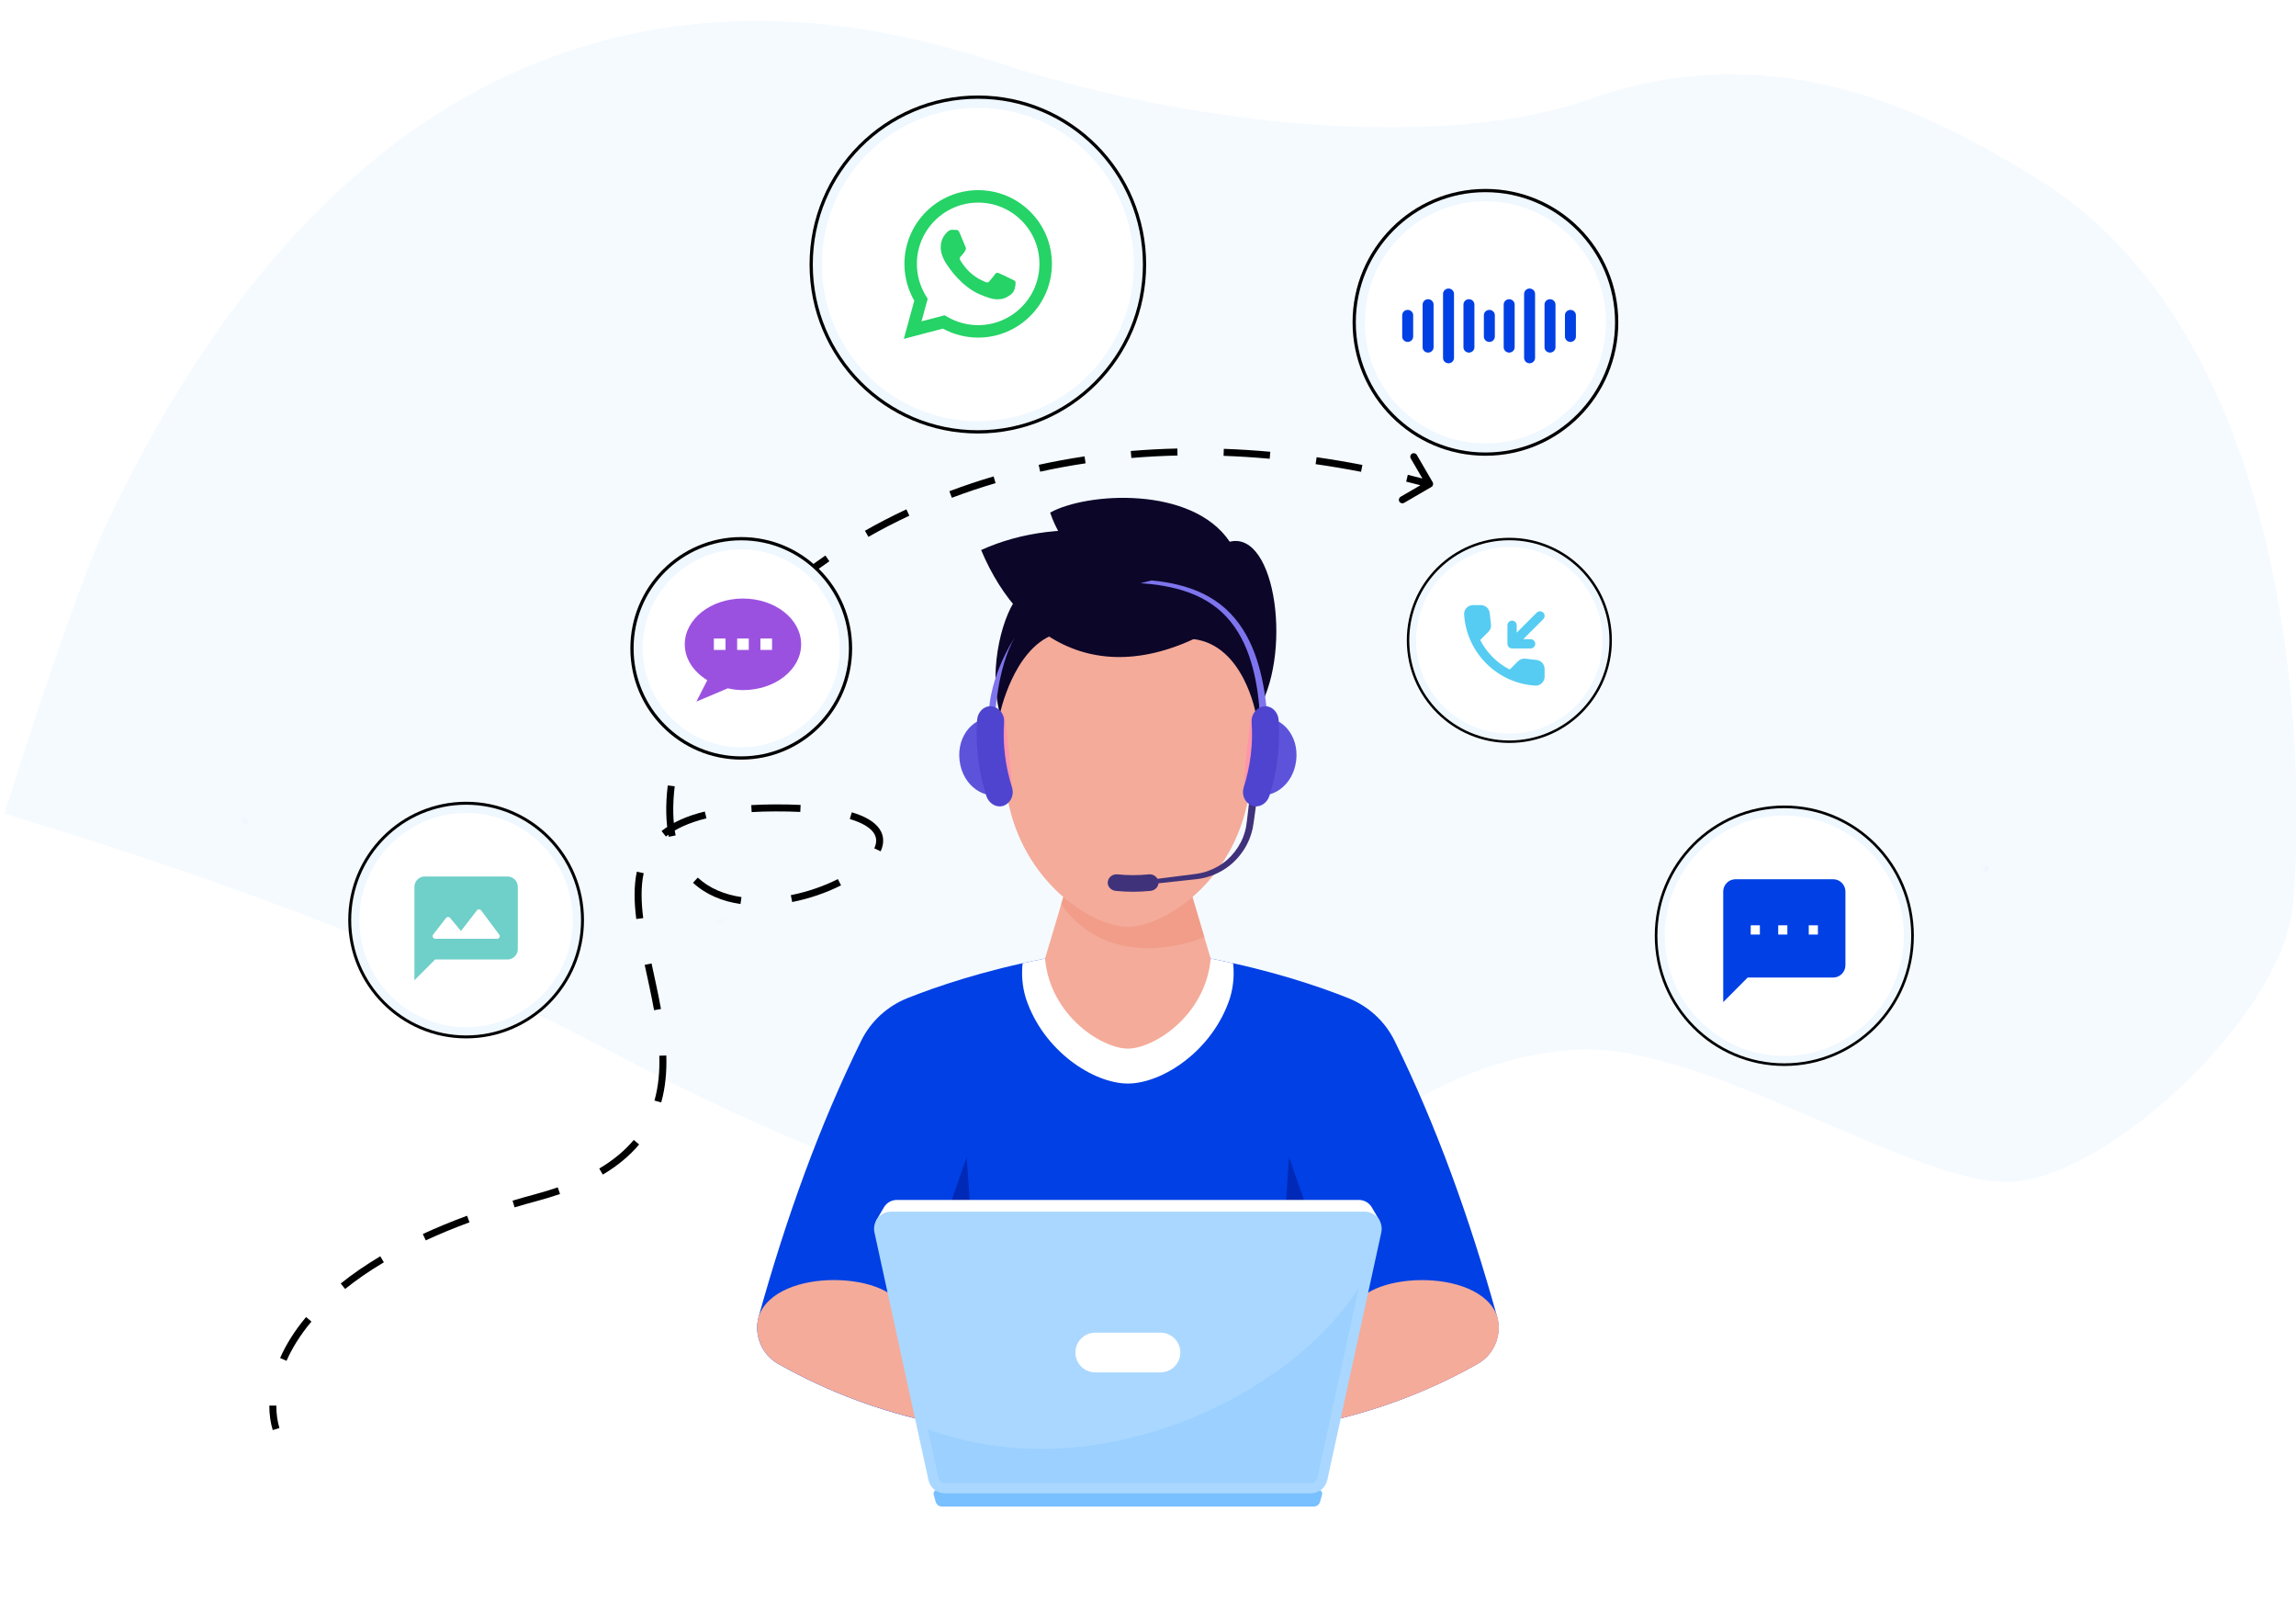
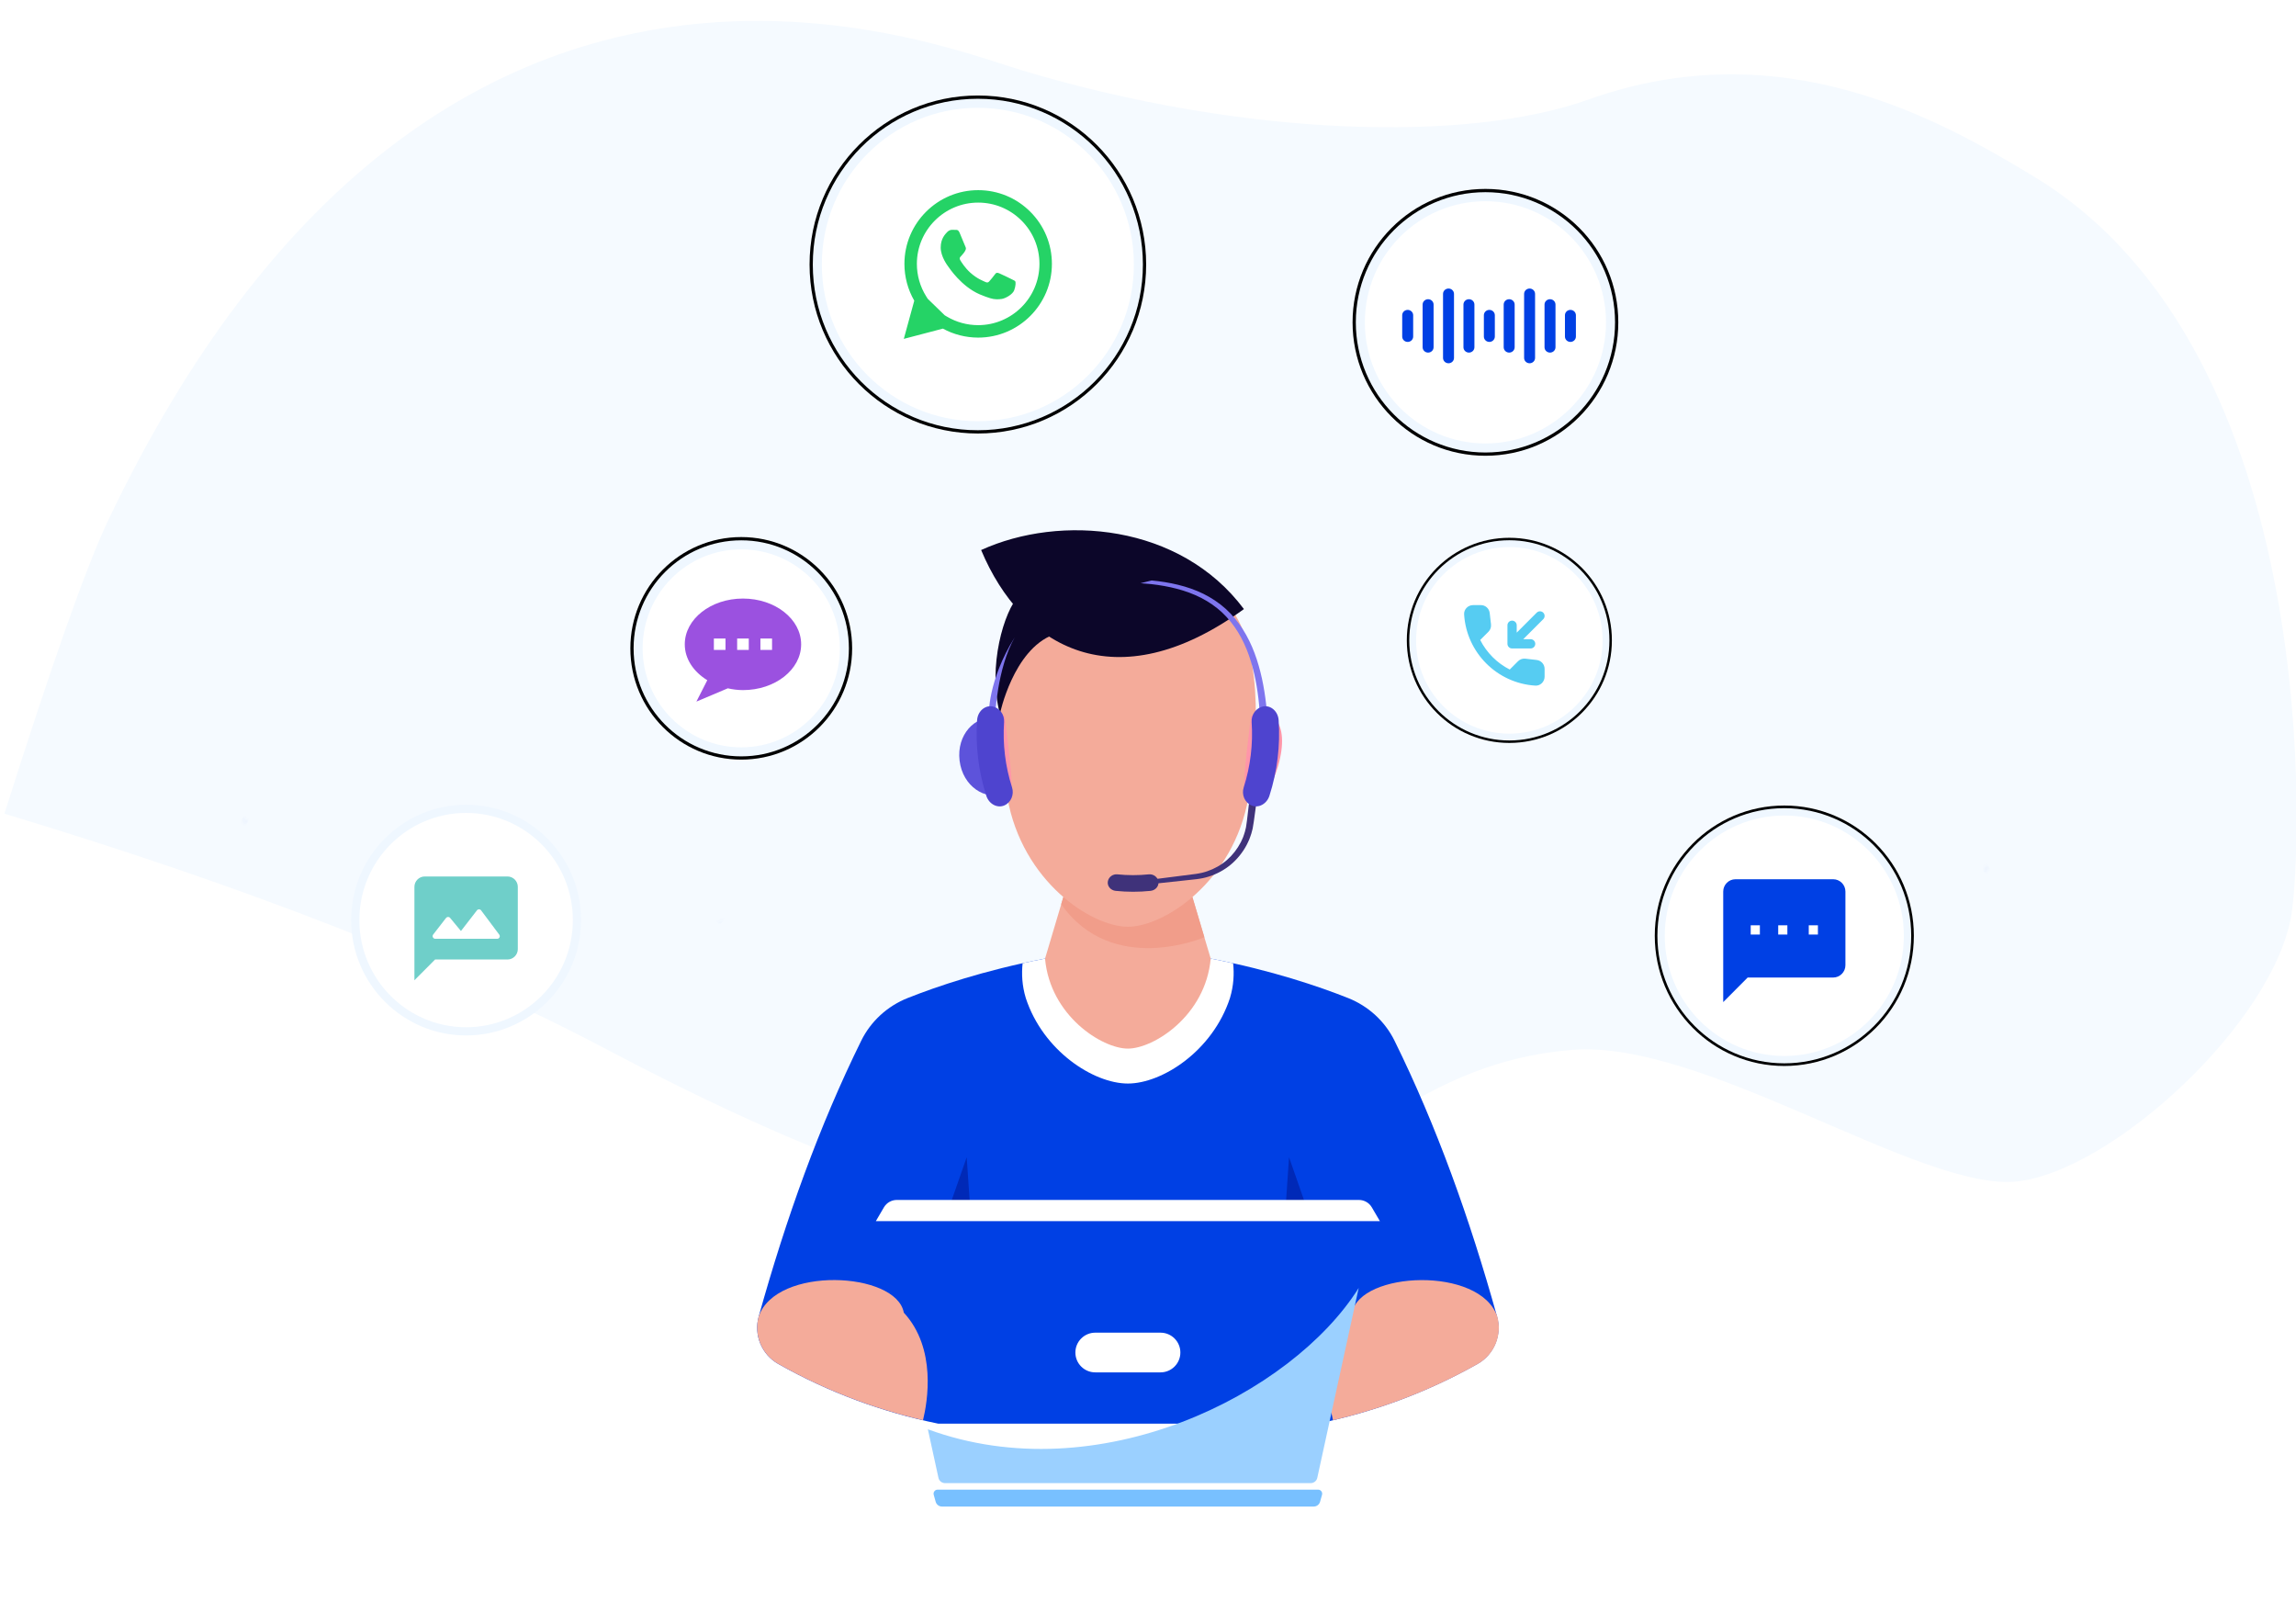
<svg xmlns="http://www.w3.org/2000/svg" width="655" height="460" viewBox="0 0 655 460" fill="none">
  <g clip-path="url(#clip0_169_7782)">
    <path fill-rule="evenodd" clip-rule="evenodd" d="M580.229 50.355C663.62 100.832 656.593 243.916 653.653 261.113C648.42 291.721 602.909 333.771 575.598 336.965C548.286 340.158 486.046 296.331 448.407 299.456C363.281 306.525 374.084 405.546 173.349 299.456C127.883 275.427 70.519 252.971 1.258 232.087C14.816 189.247 24.707 161.307 30.93 148.267C123.371 -45.422 265.137 12.113 291.344 19.999C354.991 39.15 418.639 40.72 453.114 28.407C508.577 8.597 553.566 34.217 580.229 50.355Z" fill="url(#paint0_linear_169_7782)" />
    <mask id="mask0_169_7782" style="mask-type:luminance" maskUnits="userSpaceOnUse" x="-1" y="-1" width="598" height="279">
      <g opacity="0.2">
        <path d="M0 183.1C73.123 248.466 143.556 274.889 211.298 262.37C312.911 243.59 401.787 258.894 458.775 274.087C496.767 284.215 542.297 268.758 595.366 227.716L596.226 -0.335L0.011 5.381L0 183.1Z" stroke="#0040E4" />
      </g>
    </mask>
    <g mask="url(#mask0_169_7782)">
      <g opacity="0.2">
        <mask id="mask1_169_7782" style="mask-type:luminance" maskUnits="userSpaceOnUse" x="185" y="199" width="261" height="262">
          <path d="M315.552 459.809C386.993 459.809 444.908 401.839 444.908 330.331C444.908 258.822 386.993 200.853 315.552 200.853C244.112 200.853 186.197 258.822 186.197 330.331C186.197 401.839 244.112 459.809 315.552 459.809Z" stroke="#0040E4" stroke-width="1.786" stroke-linecap="round" stroke-linejoin="round" stroke-dasharray="8.04 8.04" />
        </mask>
        <g mask="url(#mask1_169_7782)">
          <path d="M315.552 459.809C386.993 459.809 444.908 401.839 444.908 330.331C444.908 258.822 386.993 200.853 315.552 200.853C244.112 200.853 186.197 258.822 186.197 330.331C186.197 401.839 244.112 459.809 315.552 459.809Z" stroke="#0040E4" stroke-width="1.786" stroke-linecap="round" stroke-linejoin="round" stroke-dasharray="8.04 8.04" />
        </g>
        <path d="M315.771 402.691C355.577 402.691 387.847 370.391 387.847 330.547C387.847 290.703 355.577 258.403 315.771 258.403C275.964 258.403 243.694 290.703 243.694 330.547C243.694 370.391 275.964 402.691 315.771 402.691Z" stroke="#0040E4" stroke-width="0.893" />
        <mask id="mask2_169_7782" style="mask-type:luminance" maskUnits="userSpaceOnUse" x="50" y="65" width="531" height="531">
          <path d="M315.772 594.856C461.605 594.856 579.827 476.522 579.827 330.549C579.827 184.577 461.605 66.243 315.772 66.243C169.938 66.243 51.716 184.577 51.716 330.549C51.716 476.522 169.938 594.856 315.772 594.856Z" stroke="#0040E4" stroke-width="1.786" stroke-linecap="round" stroke-linejoin="round" stroke-dasharray="8.04 8.04" />
        </mask>
        <g mask="url(#mask2_169_7782)">
          <path d="M315.772 594.855C461.605 594.855 579.827 476.521 579.827 330.549C579.827 184.576 461.605 66.242 315.772 66.242C169.938 66.242 51.716 184.576 51.716 330.549C51.716 476.521 169.938 594.855 315.772 594.855Z" stroke="#0040E4" stroke-width="1.786" stroke-linecap="round" stroke-linejoin="round" stroke-dasharray="8.04 8.04" />
        </g>
        <path d="M315.772 524.532C422.806 524.532 509.573 437.682 509.573 330.548C509.573 223.414 422.806 136.564 315.772 136.564C208.739 136.564 121.972 223.414 121.972 330.548C121.972 437.682 208.739 524.532 315.772 524.532Z" stroke="#0040E4" stroke-width="0.893" />
      </g>
    </g>
-     <path d="M153.051 341.561L153.311 342.527L153.051 341.561ZM221.064 230.436L221.06 229.436L221.064 230.436ZM196.731 202.989L195.787 202.659L195.799 202.625L195.813 202.592L196.731 202.989ZM408.71 137.532C408.987 138.009 408.825 138.621 408.348 138.899L400.568 143.423C400.09 143.701 399.478 143.539 399.2 143.061C398.923 142.584 399.085 141.972 399.562 141.694L406.478 137.673L402.456 130.757C402.179 130.279 402.341 129.667 402.818 129.39C403.296 129.112 403.908 129.274 404.185 129.752L408.71 137.532ZM77.806 407.899C77.186 405.88 76.824 403.52 76.833 400.904L78.833 400.911C78.825 403.341 79.161 405.499 79.718 407.311L77.806 407.899ZM79.908 387.336C81.568 383.576 83.975 379.64 87.316 375.658L88.848 376.943C85.621 380.79 83.317 384.567 81.738 388.144L79.908 387.336ZM97.204 366.089C100.476 363.463 104.219 360.862 108.487 358.323L109.509 360.042C105.315 362.537 101.65 365.085 98.457 367.649L97.204 366.089ZM120.616 351.974C124.5 350.18 128.703 348.438 133.246 346.763L133.938 348.639C129.441 350.297 125.288 352.019 121.454 353.79L120.616 351.974ZM146.224 342.457C148.351 341.822 150.54 341.202 152.791 340.596L153.311 342.527C151.077 343.128 148.905 343.744 146.796 344.373L146.224 342.457ZM152.791 340.596C155.03 339.993 157.134 339.349 159.112 338.666L159.765 340.557C157.74 341.256 155.591 341.913 153.311 342.527L152.791 340.596ZM170.95 333.305C175.112 330.831 178.331 328.087 180.796 325.143L182.329 326.427C179.704 329.563 176.305 332.449 171.972 335.024L170.95 333.305ZM186.704 313.911C187.852 309.846 188.22 305.549 188.089 301.117L190.088 301.058C190.224 305.634 189.846 310.143 188.629 314.454L186.704 313.911ZM186.591 288.143C185.811 283.806 184.837 279.479 183.917 275.218L185.872 274.796C186.786 279.032 187.771 283.408 188.56 287.789L186.591 288.143ZM181.513 262.122C180.909 257.327 180.791 252.759 181.67 248.635L183.626 249.051C182.814 252.863 182.906 257.178 183.497 261.872L181.513 262.122ZM188.727 237.034C191.753 234.634 195.793 232.756 201.069 231.468L201.544 233.411C196.467 234.651 192.713 236.425 189.97 238.601L188.727 237.034ZM214.317 229.636C216.436 229.513 218.682 229.445 221.06 229.436L221.068 231.436C218.722 231.445 216.513 231.512 214.433 231.632L214.317 229.636ZM221.06 229.436C223.7 229.425 226.143 229.478 228.398 229.588L228.301 231.585C226.084 231.477 223.677 231.425 221.068 231.436L221.06 229.436ZM243 231.692C246.872 232.839 249.478 234.406 250.846 236.356C252.27 238.383 252.24 240.652 251.227 242.824L249.414 241.979C250.188 240.319 250.142 238.833 249.209 237.505C248.222 236.098 246.132 234.706 242.432 233.61L243 231.692ZM239.932 252.522C235.833 254.597 231.003 256.293 225.993 257.283L225.605 255.321C230.437 254.366 235.094 252.729 239.029 250.738L239.932 252.522ZM211.246 257.853C206.166 257.111 201.418 255.231 197.7 251.783L199.06 250.316C202.411 253.424 206.75 255.175 211.535 255.874L211.246 257.853ZM190.778 238.678C189.955 234.555 189.812 229.7 190.495 224.027L192.481 224.266C191.817 229.777 191.966 234.413 192.739 238.286L190.778 238.678ZM193.525 209.715C194.178 207.459 194.931 205.108 195.787 202.659L197.675 203.319C196.83 205.736 196.089 208.052 195.446 210.271L193.525 209.715ZM195.813 202.592C196.656 200.644 197.647 198.644 198.786 196.605L200.532 197.58C199.424 199.565 198.462 201.505 197.649 203.386L195.813 202.592ZM206.213 185.491C208.802 182.161 211.745 178.797 215.036 175.457L216.461 176.86C213.222 180.148 210.331 183.453 207.792 186.719L206.213 185.491ZM224.845 166.469C228.144 163.732 231.686 161.046 235.469 158.447L236.602 160.095C232.868 162.661 229.374 165.31 226.122 168.008L224.845 166.469ZM246.75 151.385C250.504 149.249 254.445 147.205 258.57 145.277L259.417 147.089C255.34 148.994 251.447 151.014 247.74 153.124L246.75 151.385ZM270.836 140.112C274.892 138.583 279.098 137.168 283.453 135.884L284.018 137.802C279.711 139.072 275.552 140.472 271.542 141.983L270.836 140.112ZM296.312 132.583C300.552 131.651 304.915 130.843 309.4 130.172L309.696 132.15C305.256 132.814 300.937 133.614 296.741 134.536L296.312 132.583ZM322.583 128.635C326.913 128.27 331.343 128.032 335.874 127.929L335.919 129.929C331.429 130.03 327.039 130.267 322.751 130.628L322.583 128.635ZM349.129 128.019C353.467 128.173 357.888 128.45 362.392 128.859L362.212 130.851C357.743 130.445 353.359 130.17 349.058 130.017L349.129 128.019ZM375.602 130.409C379.887 131.023 384.241 131.755 388.664 132.611L388.284 134.574C383.893 133.725 379.571 132.998 375.318 132.389L375.602 130.409ZM401.621 135.428C403.766 135.946 405.926 136.492 408.101 137.068L407.589 139.001C405.428 138.429 403.282 137.887 401.152 137.373L401.621 135.428Z" fill="black" />
    <g filter="url(#filter0_d_169_7782)">
      <path d="M211.463 216.665C228.934 216.665 243.097 202.455 243.097 184.925C243.097 167.395 228.934 153.185 211.463 153.185C193.992 153.185 179.829 167.395 179.829 184.925C179.829 202.455 193.992 216.665 211.463 216.665Z" fill="black" />
    </g>
    <path d="M211.463 214.449C227.712 214.449 240.884 201.231 240.884 184.926C240.884 168.621 227.712 155.403 211.463 155.403C195.214 155.403 182.041 168.621 182.041 184.926C182.041 201.231 195.214 214.449 211.463 214.449Z" fill="white" stroke="#EFF7FF" stroke-width="2.577" />
    <path fill-rule="evenodd" clip-rule="evenodd" d="M211.951 170.724C202.784 170.724 195.353 176.566 195.353 183.779C195.353 187.97 197.89 191.627 201.774 194.015L198.667 200.113L207.626 196.328C208.999 196.633 210.449 196.836 211.951 196.836C221.117 196.836 228.549 190.992 228.549 183.779C228.549 176.566 221.117 170.724 211.951 170.724ZM206.971 182.12H203.652V185.377H206.971V182.12ZM213.611 182.12V185.377H210.291V182.12H213.611ZM220.25 182.12H216.93V185.377H220.25V182.12Z" fill="#9B51E0" />
    <g filter="url(#filter1_d_169_7782)">
-       <path d="M132.971 296.176C151.542 296.176 166.596 281.067 166.596 262.429C166.596 243.792 151.542 228.683 132.971 228.683C114.4 228.683 99.346 243.792 99.346 262.429C99.346 281.067 114.4 296.176 132.971 296.176Z" fill="black" />
-     </g>
+       </g>
    <path d="M132.97 294.168C150.432 294.168 164.588 279.96 164.588 262.434C164.588 244.907 150.432 230.699 132.97 230.699C115.508 230.699 101.353 244.907 101.353 262.434C101.353 279.96 115.508 294.168 132.97 294.168Z" fill="white" stroke="#EFF7FF" stroke-width="2.339" />
    <path d="M144.771 249.994H121.174C119.552 249.994 118.225 251.326 118.225 252.954V279.597L124.124 273.676H144.771C146.393 273.676 147.72 272.344 147.72 270.716V252.954C147.72 251.326 146.393 249.994 144.771 249.994ZM123.578 266.557L127.25 261.82C127.545 261.45 128.106 261.435 128.401 261.806L131.498 265.55L136.07 259.645C136.364 259.26 136.954 259.26 137.249 259.659L142.426 266.586C142.795 267.075 142.441 267.77 141.836 267.77H124.153C123.549 267.756 123.195 267.045 123.578 266.557Z" fill="#6FCFC9" />
    <g filter="url(#filter2_d_169_7782)">
      <path d="M423.764 129.994C444.696 129.994 461.666 112.956 461.666 91.939C461.666 70.922 444.696 53.884 423.764 53.884C402.831 53.884 385.862 70.922 385.862 91.939C385.862 112.956 402.831 129.994 423.764 129.994Z" fill="black" />
    </g>
    <path d="M423.763 127.778C443.474 127.778 459.453 111.733 459.453 91.94C459.453 72.148 443.474 56.102 423.763 56.102C404.053 56.102 388.074 72.148 388.074 91.94C388.074 111.733 404.053 127.778 423.763 127.778Z" fill="white" stroke="#EFF7FF" stroke-width="2.577" />
    <path d="M413.232 82.3C414.095 82.3 414.795 82.981 414.795 83.822V102.091C414.795 102.932 414.095 103.614 413.232 103.614C412.368 103.614 411.668 102.932 411.668 102.091V83.822C411.668 82.981 412.368 82.3 413.232 82.3ZM436.36 82.3C437.224 82.3 437.923 82.981 437.923 83.822V102.091C437.923 102.932 437.224 103.614 436.36 103.614C435.497 103.614 434.797 102.932 434.797 102.091V83.822C434.797 82.981 435.497 82.3 436.36 82.3ZM407.407 85.345C408.271 85.345 408.971 86.026 408.971 86.867V99.046C408.971 99.887 408.271 100.569 407.407 100.569C406.544 100.569 405.844 99.887 405.844 99.046V86.867C405.844 86.026 406.544 85.345 407.407 85.345ZM430.536 85.345C431.399 85.345 432.099 86.026 432.099 86.867V99.046C432.099 99.887 431.399 100.569 430.536 100.569C429.672 100.569 428.972 99.887 428.972 99.046V86.867C428.972 86.026 429.672 85.345 430.536 85.345ZM419.056 85.345C419.92 85.345 420.62 86.026 420.62 86.867V99.046C420.62 99.887 419.92 100.569 419.056 100.569C418.193 100.569 417.493 99.887 417.493 99.046V86.867C417.493 86.026 418.193 85.345 419.056 85.345ZM442.184 85.345C443.048 85.345 443.748 86.026 443.748 86.867V99.046C443.748 99.887 443.048 100.569 442.184 100.569C441.321 100.569 440.621 99.887 440.621 99.046V86.867C440.621 86.026 441.321 85.345 442.184 85.345ZM424.881 88.389C425.744 88.389 426.444 89.071 426.444 89.912V96.001C426.444 96.842 425.744 97.524 424.881 97.524C424.017 97.524 423.317 96.842 423.317 96.001V89.912C423.317 89.071 424.017 88.389 424.881 88.389ZM448.009 88.389C448.872 88.389 449.572 89.071 449.572 89.912V96.001C449.572 96.842 448.872 97.524 448.009 97.524C447.145 97.524 446.445 96.842 446.445 96.001V89.912C446.445 89.071 447.145 88.389 448.009 88.389ZM401.583 88.389C402.447 88.389 403.146 89.071 403.146 89.912V96.001C403.146 96.842 402.447 97.524 401.583 97.524C400.719 97.524 400.02 96.842 400.02 96.001V89.912C400.02 89.071 400.719 88.389 401.583 88.389Z" fill="#0040E4" />
    <g filter="url(#filter3_d_169_7782)">
      <path d="M401.336 182.649C401.336 166.491 414.431 153.392 430.586 153.392C446.74 153.392 459.836 166.491 459.836 182.649C459.836 198.807 446.74 211.906 430.586 211.906C414.431 211.906 401.336 198.807 401.336 182.649Z" fill="black" />
    </g>
    <path d="M403.009 182.648C403.009 167.416 415.355 155.069 430.586 155.069C445.816 155.069 458.162 167.416 458.162 182.648C458.162 197.88 445.816 210.228 430.586 210.228C415.355 210.228 403.009 197.88 403.009 182.648Z" fill="white" stroke="#EFF7FF" stroke-width="1.95" />
    <path d="M424.98 174.843L425.351 178.091C425.44 178.871 425.172 179.638 424.623 180.188L422.271 182.54C424.112 186.159 427.065 189.126 430.695 190.967L433.06 188.602C433.609 188.052 434.376 187.783 435.157 187.873L438.379 188.244C439.669 188.397 440.642 189.484 440.642 190.788V193C440.642 194.445 439.439 195.647 437.995 195.558C427.077 194.88 418.359 186.146 417.681 175.239C417.592 173.794 418.793 172.592 420.238 172.592H422.449C423.741 172.579 424.827 173.551 424.98 174.843ZM430.042 183.637V178.345C430.042 177.617 430.637 177.022 431.366 177.022C432.093 177.022 432.688 177.617 432.688 178.345V180.449L438.39 174.746C438.906 174.23 439.739 174.23 440.255 174.746C440.771 175.262 440.771 176.096 440.255 176.612L434.553 182.314H436.656C437.383 182.314 437.979 182.91 437.979 183.637C437.979 184.365 437.383 184.961 436.656 184.961H431.366C430.637 184.961 430.042 184.365 430.042 183.637Z" fill="#56CCF2" />
    <g filter="url(#filter4_d_169_7782)">
      <path d="M278.962 123.647C305.476 123.647 326.971 102.066 326.971 75.444C326.971 48.822 305.476 27.24 278.962 27.24C252.447 27.24 230.953 48.822 230.953 75.444C230.953 102.066 252.447 123.647 278.962 123.647Z" fill="black" />
    </g>
    <path d="M278.96 121.43C304.253 121.43 324.757 100.842 324.757 75.445C324.757 50.047 304.253 29.459 278.96 29.459C253.668 29.459 233.164 50.047 233.164 75.445C233.164 100.842 253.668 121.43 278.96 121.43Z" fill="white" stroke="#EFF7FF" stroke-width="2.577" />
-     <path fill-rule="evenodd" clip-rule="evenodd" d="M288.639 79.657C288.114 79.395 285.53 78.123 285.048 77.949C284.566 77.774 284.216 77.684 283.865 78.211C283.515 78.737 282.508 79.919 282.201 80.271C281.894 80.62 281.588 80.665 281.062 80.403C280.537 80.138 278.843 79.584 276.835 77.794C275.273 76.404 274.218 74.684 273.912 74.158C273.605 73.632 273.879 73.347 274.142 73.085C274.379 72.849 274.668 72.472 274.93 72.165C275.193 71.858 275.281 71.639 275.456 71.29C275.631 70.938 275.543 70.631 275.412 70.37C275.281 70.105 274.23 67.521 273.792 66.469C273.365 65.444 272.932 65.582 272.609 65.568C272.303 65.551 271.952 65.549 271.602 65.549C271.251 65.549 270.682 65.681 270.2 66.207C269.718 66.731 268.361 68.003 268.361 70.586C268.361 73.173 270.244 75.669 270.507 76.021C270.769 76.37 274.213 81.675 279.485 83.952C280.74 84.492 281.719 84.816 282.482 85.058C283.741 85.458 284.887 85.401 285.792 85.266C286.802 85.114 288.902 83.994 289.34 82.767C289.778 81.54 289.778 80.49 289.647 80.271C289.515 80.051 289.165 79.919 288.639 79.657ZM279.049 92.741H279.042C275.905 92.741 272.828 91.9 270.143 90.307L269.505 89.927L262.887 91.663L264.654 85.216L264.238 84.554C262.488 81.774 261.564 78.557 261.565 75.258C261.569 65.624 269.412 57.786 279.056 57.786C283.726 57.789 288.116 59.61 291.417 62.911C294.718 66.213 296.535 70.603 296.533 75.272C296.529 84.903 288.686 92.741 279.049 92.741ZM293.929 60.401C289.958 56.43 284.676 54.24 279.049 54.237C267.454 54.237 258.018 63.666 258.013 75.255C258.012 78.959 258.98 82.576 260.821 85.764L257.837 96.656L268.988 93.732C272.061 95.407 275.52 96.29 279.04 96.293H279.049C290.643 96.293 300.08 86.862 300.085 75.272C300.087 69.655 297.901 64.375 293.929 60.401Z" fill="#25D366" />
+     <path fill-rule="evenodd" clip-rule="evenodd" d="M288.639 79.657C288.114 79.395 285.53 78.123 285.048 77.949C284.566 77.774 284.216 77.684 283.865 78.211C283.515 78.737 282.508 79.919 282.201 80.271C281.894 80.62 281.588 80.665 281.062 80.403C280.537 80.138 278.843 79.584 276.835 77.794C275.273 76.404 274.218 74.684 273.912 74.158C273.605 73.632 273.879 73.347 274.142 73.085C274.379 72.849 274.668 72.472 274.93 72.165C275.193 71.858 275.281 71.639 275.456 71.29C275.631 70.938 275.543 70.631 275.412 70.37C275.281 70.105 274.23 67.521 273.792 66.469C273.365 65.444 272.932 65.582 272.609 65.568C272.303 65.551 271.952 65.549 271.602 65.549C271.251 65.549 270.682 65.681 270.2 66.207C269.718 66.731 268.361 68.003 268.361 70.586C268.361 73.173 270.244 75.669 270.507 76.021C270.769 76.37 274.213 81.675 279.485 83.952C280.74 84.492 281.719 84.816 282.482 85.058C283.741 85.458 284.887 85.401 285.792 85.266C286.802 85.114 288.902 83.994 289.34 82.767C289.778 81.54 289.778 80.49 289.647 80.271C289.515 80.051 289.165 79.919 288.639 79.657ZM279.049 92.741H279.042C275.905 92.741 272.828 91.9 270.143 90.307L269.505 89.927L264.654 85.216L264.238 84.554C262.488 81.774 261.564 78.557 261.565 75.258C261.569 65.624 269.412 57.786 279.056 57.786C283.726 57.789 288.116 59.61 291.417 62.911C294.718 66.213 296.535 70.603 296.533 75.272C296.529 84.903 288.686 92.741 279.049 92.741ZM293.929 60.401C289.958 56.43 284.676 54.24 279.049 54.237C267.454 54.237 258.018 63.666 258.013 75.255C258.012 78.959 258.98 82.576 260.821 85.764L257.837 96.656L268.988 93.732C272.061 95.407 275.52 96.29 279.04 96.293H279.049C290.643 96.293 300.08 86.862 300.085 75.272C300.087 69.655 297.901 64.375 293.929 60.401Z" fill="#25D366" />
    <g filter="url(#filter5_d_169_7782)">
      <path d="M509.027 304.046C529.436 304.046 545.981 287.416 545.981 266.902C545.981 246.388 529.436 229.758 509.027 229.758C488.618 229.758 472.073 246.388 472.073 266.902C472.073 287.416 488.618 304.046 509.027 304.046Z" fill="black" />
    </g>
    <path d="M509.025 302.241C528.44 302.241 544.179 286.419 544.179 266.902C544.179 247.385 528.44 231.562 509.025 231.562C489.611 231.562 473.872 247.385 473.872 266.902C473.872 286.419 489.611 302.241 509.025 302.241Z" fill="white" stroke="#EFF7FF" stroke-width="2.097" />
    <path d="M522.973 250.785H495.083C493.165 250.785 491.597 252.362 491.597 254.288V285.827L498.569 278.819H522.973C524.89 278.819 526.459 277.242 526.459 275.314V254.288C526.459 252.362 524.89 250.785 522.973 250.785ZM502.055 266.554H499.441V263.926H502.055V266.554ZM509.899 266.554H507.285V263.926H509.899V266.554ZM518.615 266.554H516V263.926H518.615V266.554Z" fill="#0040E4" />
    <path fill-rule="evenodd" clip-rule="evenodd" d="M345.389 273.418L336.495 243.53H307.024L298.129 273.418C298.129 273.418 287.485 307.131 321.759 307.131C356.033 307.131 345.389 273.418 345.389 273.418Z" fill="#F4AB9A" />
    <path fill-rule="evenodd" clip-rule="evenodd" d="M302.741 257.911C317.37 278.691 343.577 267.325 343.577 267.325L340.166 255.863L321.758 247.616L303.351 255.862L302.741 257.911Z" fill="#F19D8A" />
    <path fill-rule="evenodd" clip-rule="evenodd" d="M293.417 172.421C283.574 182.858 284.107 209.055 287.369 227.453C291.638 251.529 311.444 264.338 321.762 264.338C332.079 264.338 351.885 251.529 356.154 227.453C359.416 209.055 359.949 182.858 350.106 172.421H293.417Z" fill="#F4AB9A" />
    <path fill-rule="evenodd" clip-rule="evenodd" d="M279.896 156.884C291.519 184.637 318.234 200.293 354.864 173.726C336.703 149.412 302.548 146.565 279.896 156.884Z" fill="#0C0629" />
-     <path fill-rule="evenodd" clip-rule="evenodd" d="M299.584 146.211C305.514 163.883 328.225 177.7 340.508 182.286C354.864 184.046 358.271 203.636 358.271 203.636C368.962 187.409 364.099 151.193 350.817 154.514C340.025 138.472 309.961 140.429 299.584 146.211Z" fill="#0C0629" />
    <path fill-rule="evenodd" clip-rule="evenodd" d="M300.496 181.026C289.025 185.364 285.248 203.62 285.248 203.62C281.652 190.049 286.491 174.156 290.671 169.886C294.851 165.617 300.496 181.026 300.496 181.026Z" fill="#0C0629" />
    <path fill-rule="evenodd" clip-rule="evenodd" d="M286.61 204.209C281.273 201.274 275.254 205.633 278.871 218.382C282.021 229.484 287.674 228.837 288.477 226.892C289.368 224.734 286.61 204.209 286.61 204.209Z" fill="#FF95A9" />
    <path fill-rule="evenodd" clip-rule="evenodd" d="M356.906 204.209C362.243 201.274 368.262 205.633 364.645 218.382C361.495 229.484 355.841 228.837 355.039 226.892C354.147 224.734 356.906 204.209 356.906 204.209Z" fill="#FF95A9" />
    <path fill-rule="evenodd" clip-rule="evenodd" d="M289.483 181.776C281.747 194.108 282.068 204.062 282.068 204.062L283.876 204.413C283.876 204.413 284.395 190.709 289.483 181.776Z" fill="#7E75EE" />
    <path fill-rule="evenodd" clip-rule="evenodd" d="M356.536 227.223L355.739 234.007C355.681 234.586 355.589 235.107 355.505 235.638L355.441 236.037L355.344 236.429L355.15 237.213C355.009 237.732 354.814 238.234 354.645 238.746C354.419 239.234 354.234 239.743 353.979 240.218C352.998 242.14 351.647 243.874 350.018 245.303C348.379 246.721 346.456 247.807 344.399 248.507C343.893 248.708 343.355 248.808 342.832 248.955C342.305 249.092 341.761 249.15 341.226 249.254L337.842 249.688L331.067 250.55L317.516 252.275L317.639 253.321L331.22 251.857L338.011 251.125L341.409 250.756C341.994 250.658 342.588 250.602 343.166 250.465C343.741 250.318 344.33 250.216 344.889 250.008C347.154 249.287 349.29 248.135 351.125 246.607C352.951 245.068 354.485 243.18 355.614 241.067C355.906 240.544 356.127 239.985 356.385 239.444C356.587 238.88 356.813 238.322 356.982 237.746L357.216 236.877L357.331 236.442L357.412 235.999C357.519 235.408 357.632 234.808 357.697 234.256L358.625 227.488L356.536 227.223Z" fill="#3F327A" />
    <path fill-rule="evenodd" clip-rule="evenodd" d="M318.286 254.101C321.589 254.441 324.919 254.441 328.221 254.101C329.683 253.95 330.685 252.709 330.467 251.42C330.249 250.128 329.03 249.257 327.736 249.388C324.756 249.696 321.752 249.695 318.772 249.388C317.477 249.256 316.258 250.128 316.041 251.42C315.823 252.709 316.824 253.951 318.286 254.101Z" fill="#3F327A" />
    <path fill-rule="evenodd" clip-rule="evenodd" d="M328.551 165.561C333.581 166.052 338.656 167.1 343.275 169.357C345.571 170.492 347.732 171.922 349.643 173.633C351.541 175.357 353.185 177.346 354.552 179.492C357.296 183.798 358.931 188.653 360.007 193.539C361.074 198.443 361.551 203.429 361.774 208.404L359.631 208.469C359.501 203.579 359.12 198.687 358.169 193.908C357.211 189.146 355.714 184.451 353.182 180.319C351.92 178.258 350.402 176.353 348.638 174.691C346.86 173.044 344.84 171.652 342.666 170.529C338.295 168.295 333.378 167.176 328.438 166.608L325.379 166.348L328.551 165.561Z" fill="#7E75EE" />
-     <path fill-rule="evenodd" clip-rule="evenodd" d="M357.161 226.361C356.659 226.19 356.158 226.02 355.657 225.849C357.945 219.125 358.811 211.999 358.201 204.923C358.729 204.877 359.255 204.832 359.783 204.787C365.382 204.07 370.664 209.563 369.772 216.947C368.868 224.332 362.425 228.398 357.161 226.361Z" fill="#5D53DB" />
    <path fill-rule="evenodd" clip-rule="evenodd" d="M357.031 229.742C355.067 228.906 354.153 226.628 354.798 224.599C356.724 218.578 357.494 212.248 357.066 205.941C356.926 203.815 358.359 201.823 360.466 201.482C362.568 201.141 364.598 202.898 364.768 205.418C365.262 212.697 364.374 220.003 362.15 226.951C361.382 229.358 358.989 230.578 357.031 229.742Z" fill="#4E44CF" />
    <path fill-rule="evenodd" clip-rule="evenodd" d="M286.358 226.361C286.859 226.19 287.36 226.02 287.862 225.849C285.575 219.125 284.708 211.999 285.318 204.923C284.791 204.877 284.263 204.832 283.736 204.787C278.137 204.07 272.856 209.563 273.747 216.947C274.651 224.332 281.094 228.398 286.358 226.361Z" fill="#5D53DB" />
    <path fill-rule="evenodd" clip-rule="evenodd" d="M267.679 406.071C251.696 402.797 236.459 397.176 222.023 389.037C217.275 386.36 214.974 380.771 216.436 375.519C224.238 347.491 233.752 321.046 245.689 296.84C248.434 291.273 253.172 286.958 258.939 284.667C267.164 281.4 280.662 276.783 298.128 273.413C294.543 289.333 314.405 302.294 321.758 302.294C329.111 302.294 348.926 289.429 345.388 273.413C362.855 276.783 376.353 281.4 384.577 284.667C390.345 286.958 395.083 291.273 397.828 296.84C409.764 321.046 419.278 347.491 427.08 375.519C428.542 380.771 426.242 386.36 421.493 389.037C407.057 397.176 391.821 402.797 375.838 406.071H267.679Z" fill="#0040E4" />
    <path fill-rule="evenodd" clip-rule="evenodd" d="M222.023 389.029C235.137 396.423 248.919 401.717 263.313 405.083C264.588 399.887 267.258 384.612 257.836 374.396C255.701 362.655 221.427 360.994 216.436 375.511C214.974 380.763 217.275 386.352 222.023 389.029Z" fill="#F4AB9A" />
    <path fill-rule="evenodd" clip-rule="evenodd" d="M421.57 389.042C408.455 396.435 394.674 401.73 380.28 405.096C379.005 399.9 376.335 384.625 385.757 374.409C387.892 362.667 422.166 361.006 427.156 375.524C428.618 380.776 426.318 386.365 421.57 389.042Z" fill="#F4AB9A" />
    <path fill-rule="evenodd" clip-rule="evenodd" d="M275.778 330.078L276.668 343.065H271.242L275.778 330.078Z" fill="#0029B7" />
    <path fill-rule="evenodd" clip-rule="evenodd" d="M367.737 330.078L366.848 343.065H372.273L367.737 330.078Z" fill="#0029B7" />
    <path fill-rule="evenodd" clip-rule="evenodd" d="M321.757 299.091C314.404 299.091 299.58 289.721 298.127 273.413C295.931 273.836 293.799 274.28 291.731 274.737C291.41 277.741 291.557 281.1 292.636 284.672C297.577 299.775 311.983 309.054 321.757 309.054C331.532 309.054 345.938 299.775 350.879 284.672C351.958 281.1 352.105 277.742 351.784 274.738C349.716 274.28 347.583 273.836 345.387 273.413C343.934 289.721 329.11 299.091 321.757 299.091Z" fill="white" />
    <path fill-rule="evenodd" clip-rule="evenodd" d="M374.778 429.711H268.725C267.888 429.711 267.154 429.153 266.928 428.348L266.371 426.358C266.164 425.62 266.719 424.888 267.485 424.888H376.031C376.798 424.888 377.354 425.621 377.145 426.36L376.587 428.341C376.358 429.151 375.619 429.711 374.778 429.711Z" fill="#78C0FF" />
    <path fill-rule="evenodd" clip-rule="evenodd" d="M387.667 342.257H255.844C254.329 342.257 252.926 343.061 252.16 344.37L249.861 348.297H393.651L391.352 344.37C390.586 343.061 389.183 342.257 387.667 342.257Z" fill="white" />
-     <path fill-rule="evenodd" clip-rule="evenodd" d="M373.933 425.947H269.586C267.316 425.947 265.354 424.367 264.87 422.15L249.463 351.526C248.798 348.478 251.119 345.595 254.24 345.595H389.279C392.399 345.595 394.721 348.478 394.055 351.526L378.648 422.15C378.165 424.367 376.202 425.947 373.933 425.947Z" fill="#A9D7FF" />
    <path fill-rule="evenodd" clip-rule="evenodd" d="M375.792 421.527L387.61 367.359C368.527 397.733 313.254 425.504 264.7 407.67L267.723 421.527C267.913 422.396 268.695 423.026 269.583 423.026H373.932C374.821 423.026 375.603 422.396 375.792 421.527Z" fill="#9BD0FF" />
    <path fill-rule="evenodd" clip-rule="evenodd" d="M331.072 391.437H312.446C309.32 391.437 306.785 388.902 306.785 385.776C306.785 382.649 309.32 380.114 312.446 380.114H331.072C334.198 380.114 336.733 382.649 336.733 385.776C336.733 388.902 334.198 391.437 331.072 391.437Z" fill="white" />
    <path fill-rule="evenodd" clip-rule="evenodd" d="M286.482 229.742C288.446 228.906 289.36 226.628 288.715 224.599C286.789 218.578 286.019 212.248 286.447 205.941C286.587 203.815 285.154 201.823 283.047 201.482C280.945 201.141 278.915 202.898 278.745 205.418C278.251 212.697 279.139 220.003 281.363 226.951C282.131 229.358 284.523 230.578 286.482 229.742Z" fill="#4E44CF" />
  </g>
  <defs>
    <filter id="filter0_d_169_7782" x="173.829" y="147.185" width="75.269" height="75.481" filterUnits="userSpaceOnUse" color-interpolation-filters="sRGB">
      <feFlood flood-opacity="0" result="BackgroundImageFix" />
      <feColorMatrix in="SourceAlpha" type="matrix" values="0 0 0 0 0 0 0 0 0 0 0 0 0 0 0 0 0 0 127 0" result="hardAlpha" />
      <feOffset />
      <feGaussianBlur stdDeviation="3" />
      <feComposite in2="hardAlpha" operator="out" />
      <feColorMatrix type="matrix" values="0 0 0 0 0.806 0 0 0 0 0.845 0 0 0 0 0.941 0 0 0 1 0" />
      <feBlend mode="normal" in2="BackgroundImageFix" result="effect1_dropShadow_169_7782" />
      <feBlend mode="normal" in="SourceGraphic" in2="effect1_dropShadow_169_7782" result="shape" />
    </filter>
    <filter id="filter1_d_169_7782" x="94.346" y="223.683" width="77.25" height="77.493" filterUnits="userSpaceOnUse" color-interpolation-filters="sRGB">
      <feFlood flood-opacity="0" result="BackgroundImageFix" />
      <feColorMatrix in="SourceAlpha" type="matrix" values="0 0 0 0 0 0 0 0 0 0 0 0 0 0 0 0 0 0 127 0" result="hardAlpha" />
      <feOffset />
      <feGaussianBlur stdDeviation="2.5" />
      <feComposite in2="hardAlpha" operator="out" />
      <feColorMatrix type="matrix" values="0 0 0 0 0.806 0 0 0 0 0.845 0 0 0 0 0.941 0 0 0 1 0" />
      <feBlend mode="normal" in2="BackgroundImageFix" result="effect1_dropShadow_169_7782" />
      <feBlend mode="normal" in="SourceGraphic" in2="effect1_dropShadow_169_7782" result="shape" />
    </filter>
    <filter id="filter2_d_169_7782" x="379.862" y="47.884" width="87.803" height="88.11" filterUnits="userSpaceOnUse" color-interpolation-filters="sRGB">
      <feFlood flood-opacity="0" result="BackgroundImageFix" />
      <feColorMatrix in="SourceAlpha" type="matrix" values="0 0 0 0 0 0 0 0 0 0 0 0 0 0 0 0 0 0 127 0" result="hardAlpha" />
      <feOffset />
      <feGaussianBlur stdDeviation="3" />
      <feComposite in2="hardAlpha" operator="out" />
      <feColorMatrix type="matrix" values="0 0 0 0 0.806 0 0 0 0 0.845 0 0 0 0 0.941 0 0 0 1 0" />
      <feBlend mode="normal" in2="BackgroundImageFix" result="effect1_dropShadow_169_7782" />
      <feBlend mode="normal" in="SourceGraphic" in2="effect1_dropShadow_169_7782" result="shape" />
    </filter>
    <filter id="filter3_d_169_7782" x="396.336" y="148.393" width="68.5" height="68.514" filterUnits="userSpaceOnUse" color-interpolation-filters="sRGB">
      <feFlood flood-opacity="0" result="BackgroundImageFix" />
      <feColorMatrix in="SourceAlpha" type="matrix" values="0 0 0 0 0 0 0 0 0 0 0 0 0 0 0 0 0 0 127 0" result="hardAlpha" />
      <feOffset />
      <feGaussianBlur stdDeviation="2.5" />
      <feComposite in2="hardAlpha" operator="out" />
      <feColorMatrix type="matrix" values="0 0 0 0 0.806 0 0 0 0 0.845 0 0 0 0 0.941 0 0 0 1 0" />
      <feBlend mode="normal" in2="BackgroundImageFix" result="effect1_dropShadow_169_7782" />
      <feBlend mode="normal" in="SourceGraphic" in2="effect1_dropShadow_169_7782" result="shape" />
    </filter>
    <filter id="filter4_d_169_7782" x="224.953" y="21.24" width="108.018" height="108.407" filterUnits="userSpaceOnUse" color-interpolation-filters="sRGB">
      <feFlood flood-opacity="0" result="BackgroundImageFix" />
      <feColorMatrix in="SourceAlpha" type="matrix" values="0 0 0 0 0 0 0 0 0 0 0 0 0 0 0 0 0 0 127 0" result="hardAlpha" />
      <feOffset />
      <feGaussianBlur stdDeviation="3" />
      <feComposite in2="hardAlpha" operator="out" />
      <feColorMatrix type="matrix" values="0 0 0 0 0.842 0 0 0 0 0.877 0 0 0 0 0.96 0 0 0 1 0" />
      <feBlend mode="normal" in2="BackgroundImageFix" result="effect1_dropShadow_169_7782" />
      <feBlend mode="normal" in="SourceGraphic" in2="effect1_dropShadow_169_7782" result="shape" />
    </filter>
    <filter id="filter5_d_169_7782" x="465.073" y="222.758" width="87.908" height="88.288" filterUnits="userSpaceOnUse" color-interpolation-filters="sRGB">
      <feFlood flood-opacity="0" result="BackgroundImageFix" />
      <feColorMatrix in="SourceAlpha" type="matrix" values="0 0 0 0 0 0 0 0 0 0 0 0 0 0 0 0 0 0 127 0" result="hardAlpha" />
      <feOffset />
      <feGaussianBlur stdDeviation="3.5" />
      <feComposite in2="hardAlpha" operator="out" />
      <feColorMatrix type="matrix" values="0 0 0 0 0.84 0 0 0 0 0.887 0 0 0 0 1 0 0 0 1 0" />
      <feBlend mode="normal" in2="BackgroundImageFix" result="effect1_dropShadow_169_7782" />
      <feBlend mode="normal" in="SourceGraphic" in2="effect1_dropShadow_169_7782" result="shape" />
    </filter>
    <linearGradient id="paint0_linear_169_7782" x1="52637.2" y1="16794.6" x2="62308.5" y2="15544.3" gradientUnits="userSpaceOnUse">
      <stop stop-color="#F5FAFF" />
      <stop offset="1" stop-color="white" />
    </linearGradient>
    <clipPath id="clip0_169_7782">
      <rect width="655" height="460" fill="white" />
    </clipPath>
  </defs>
</svg>